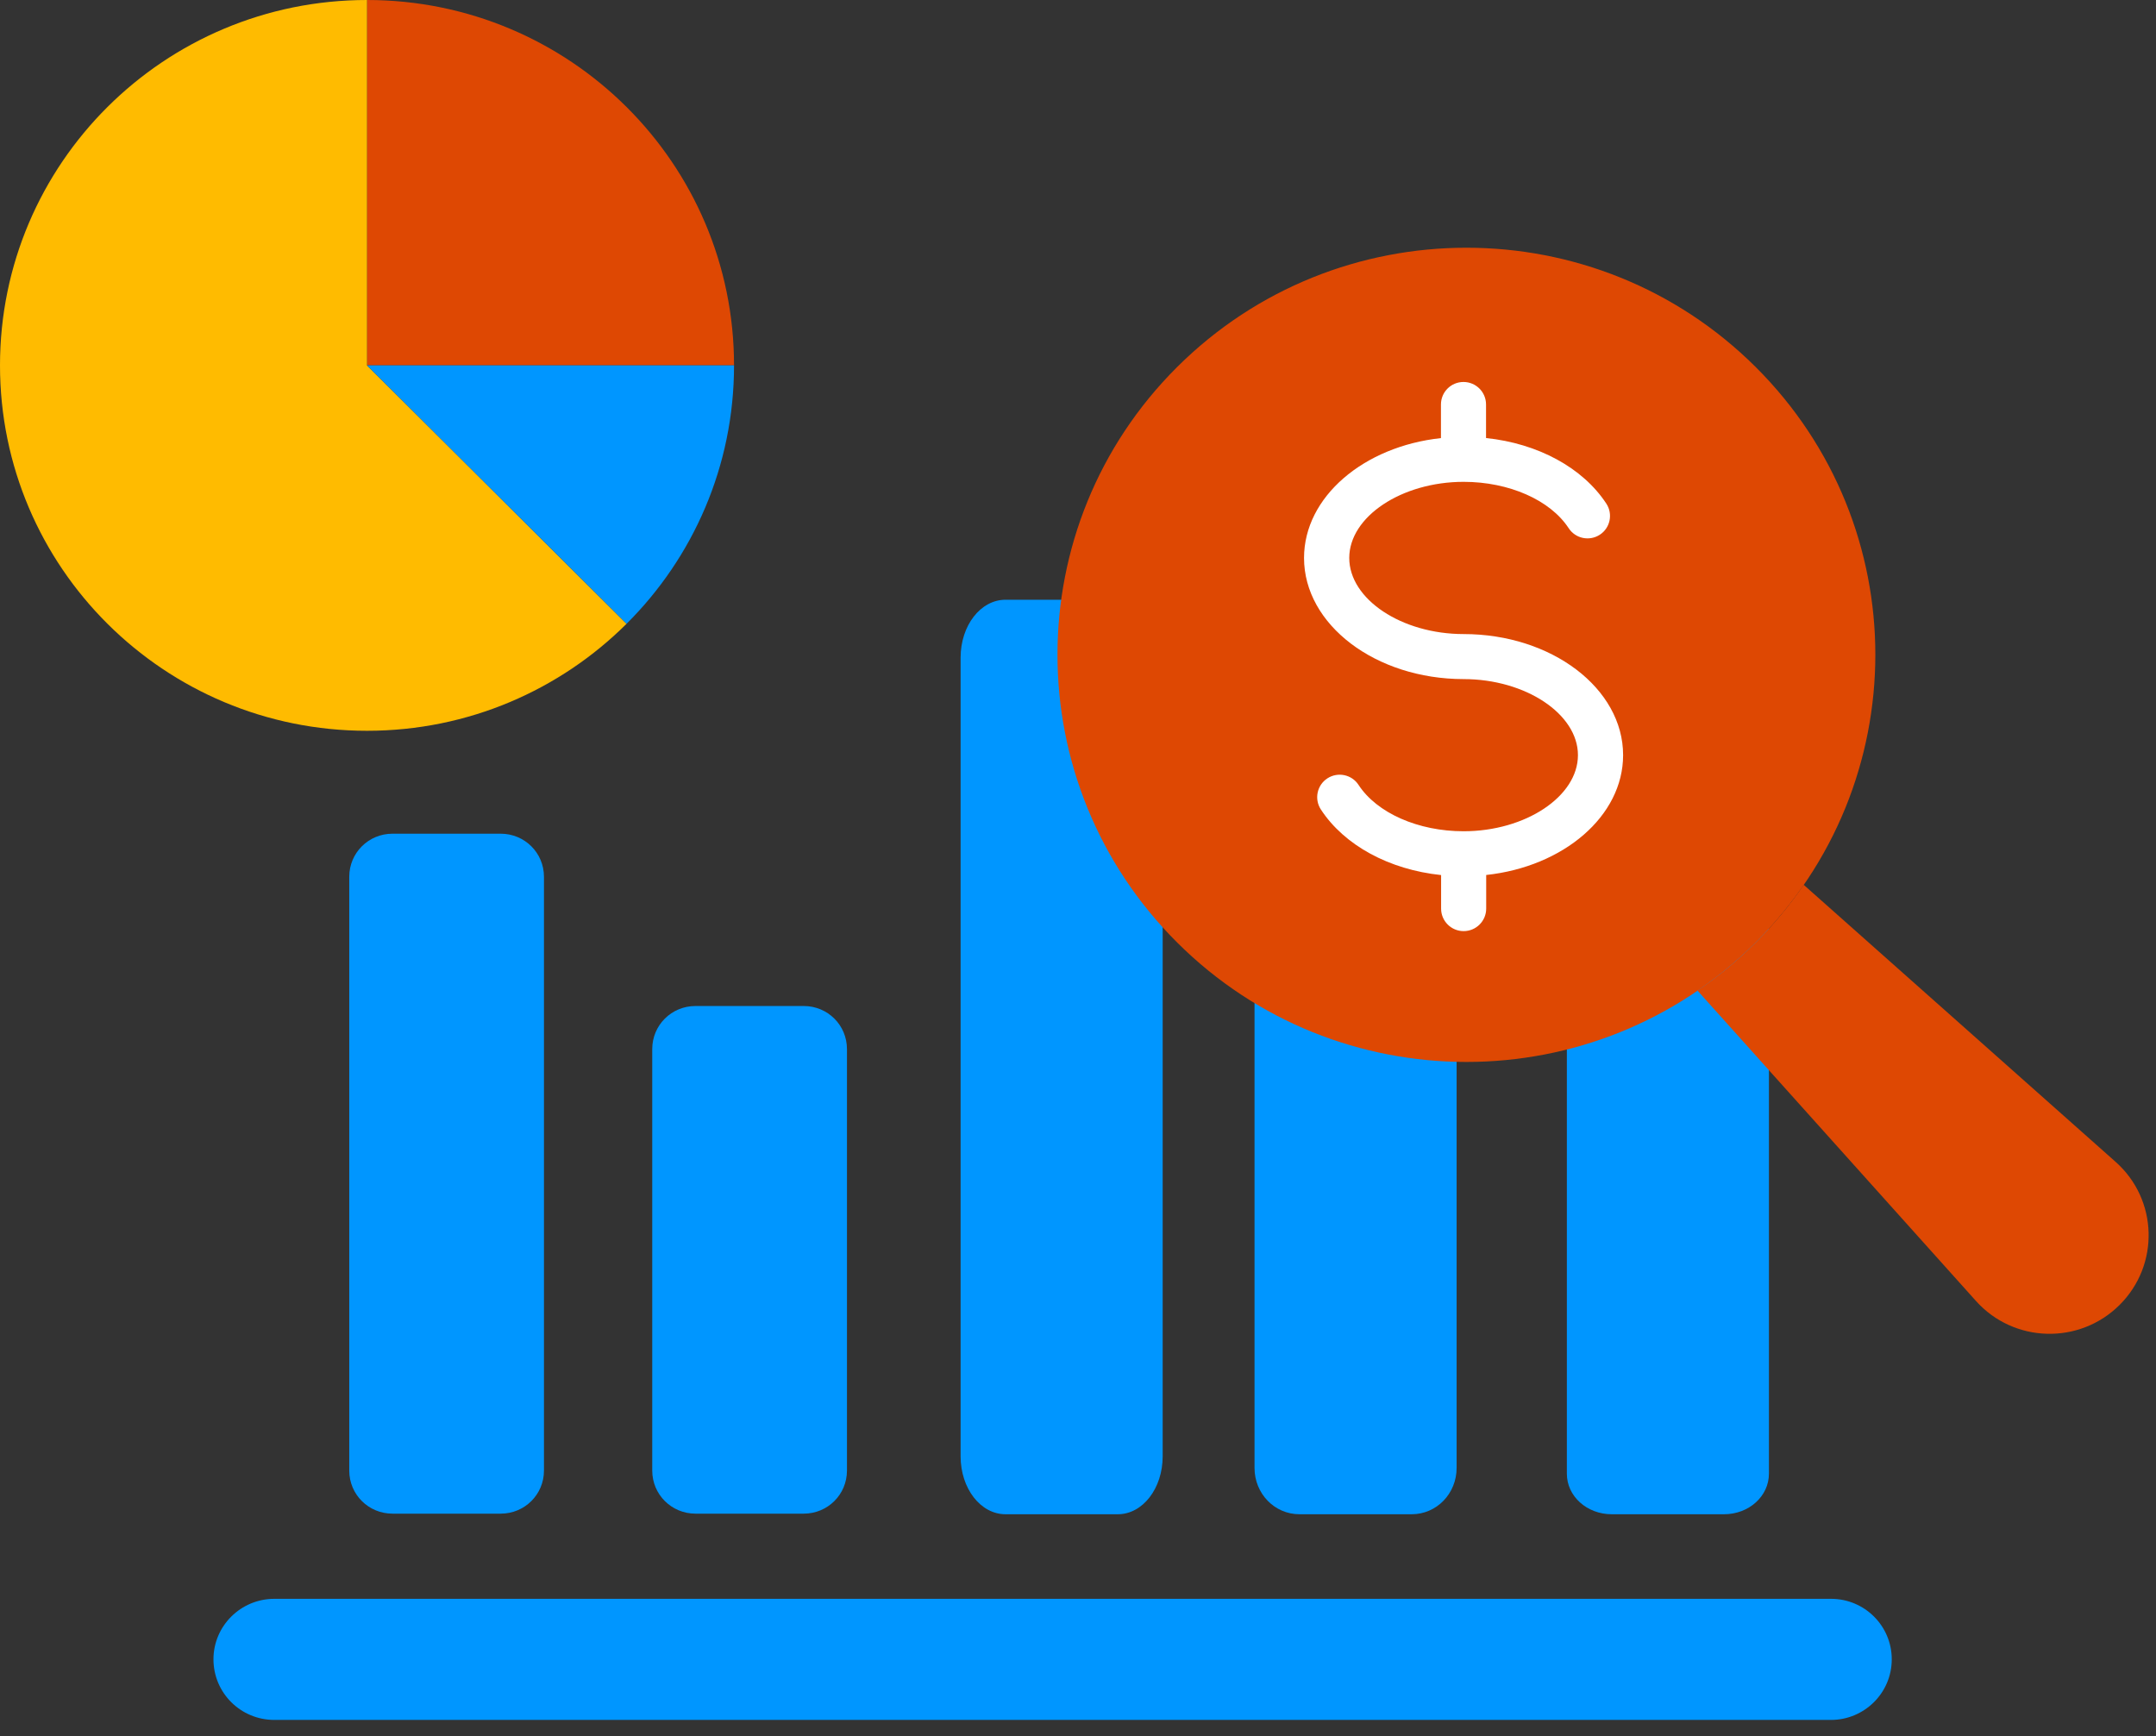
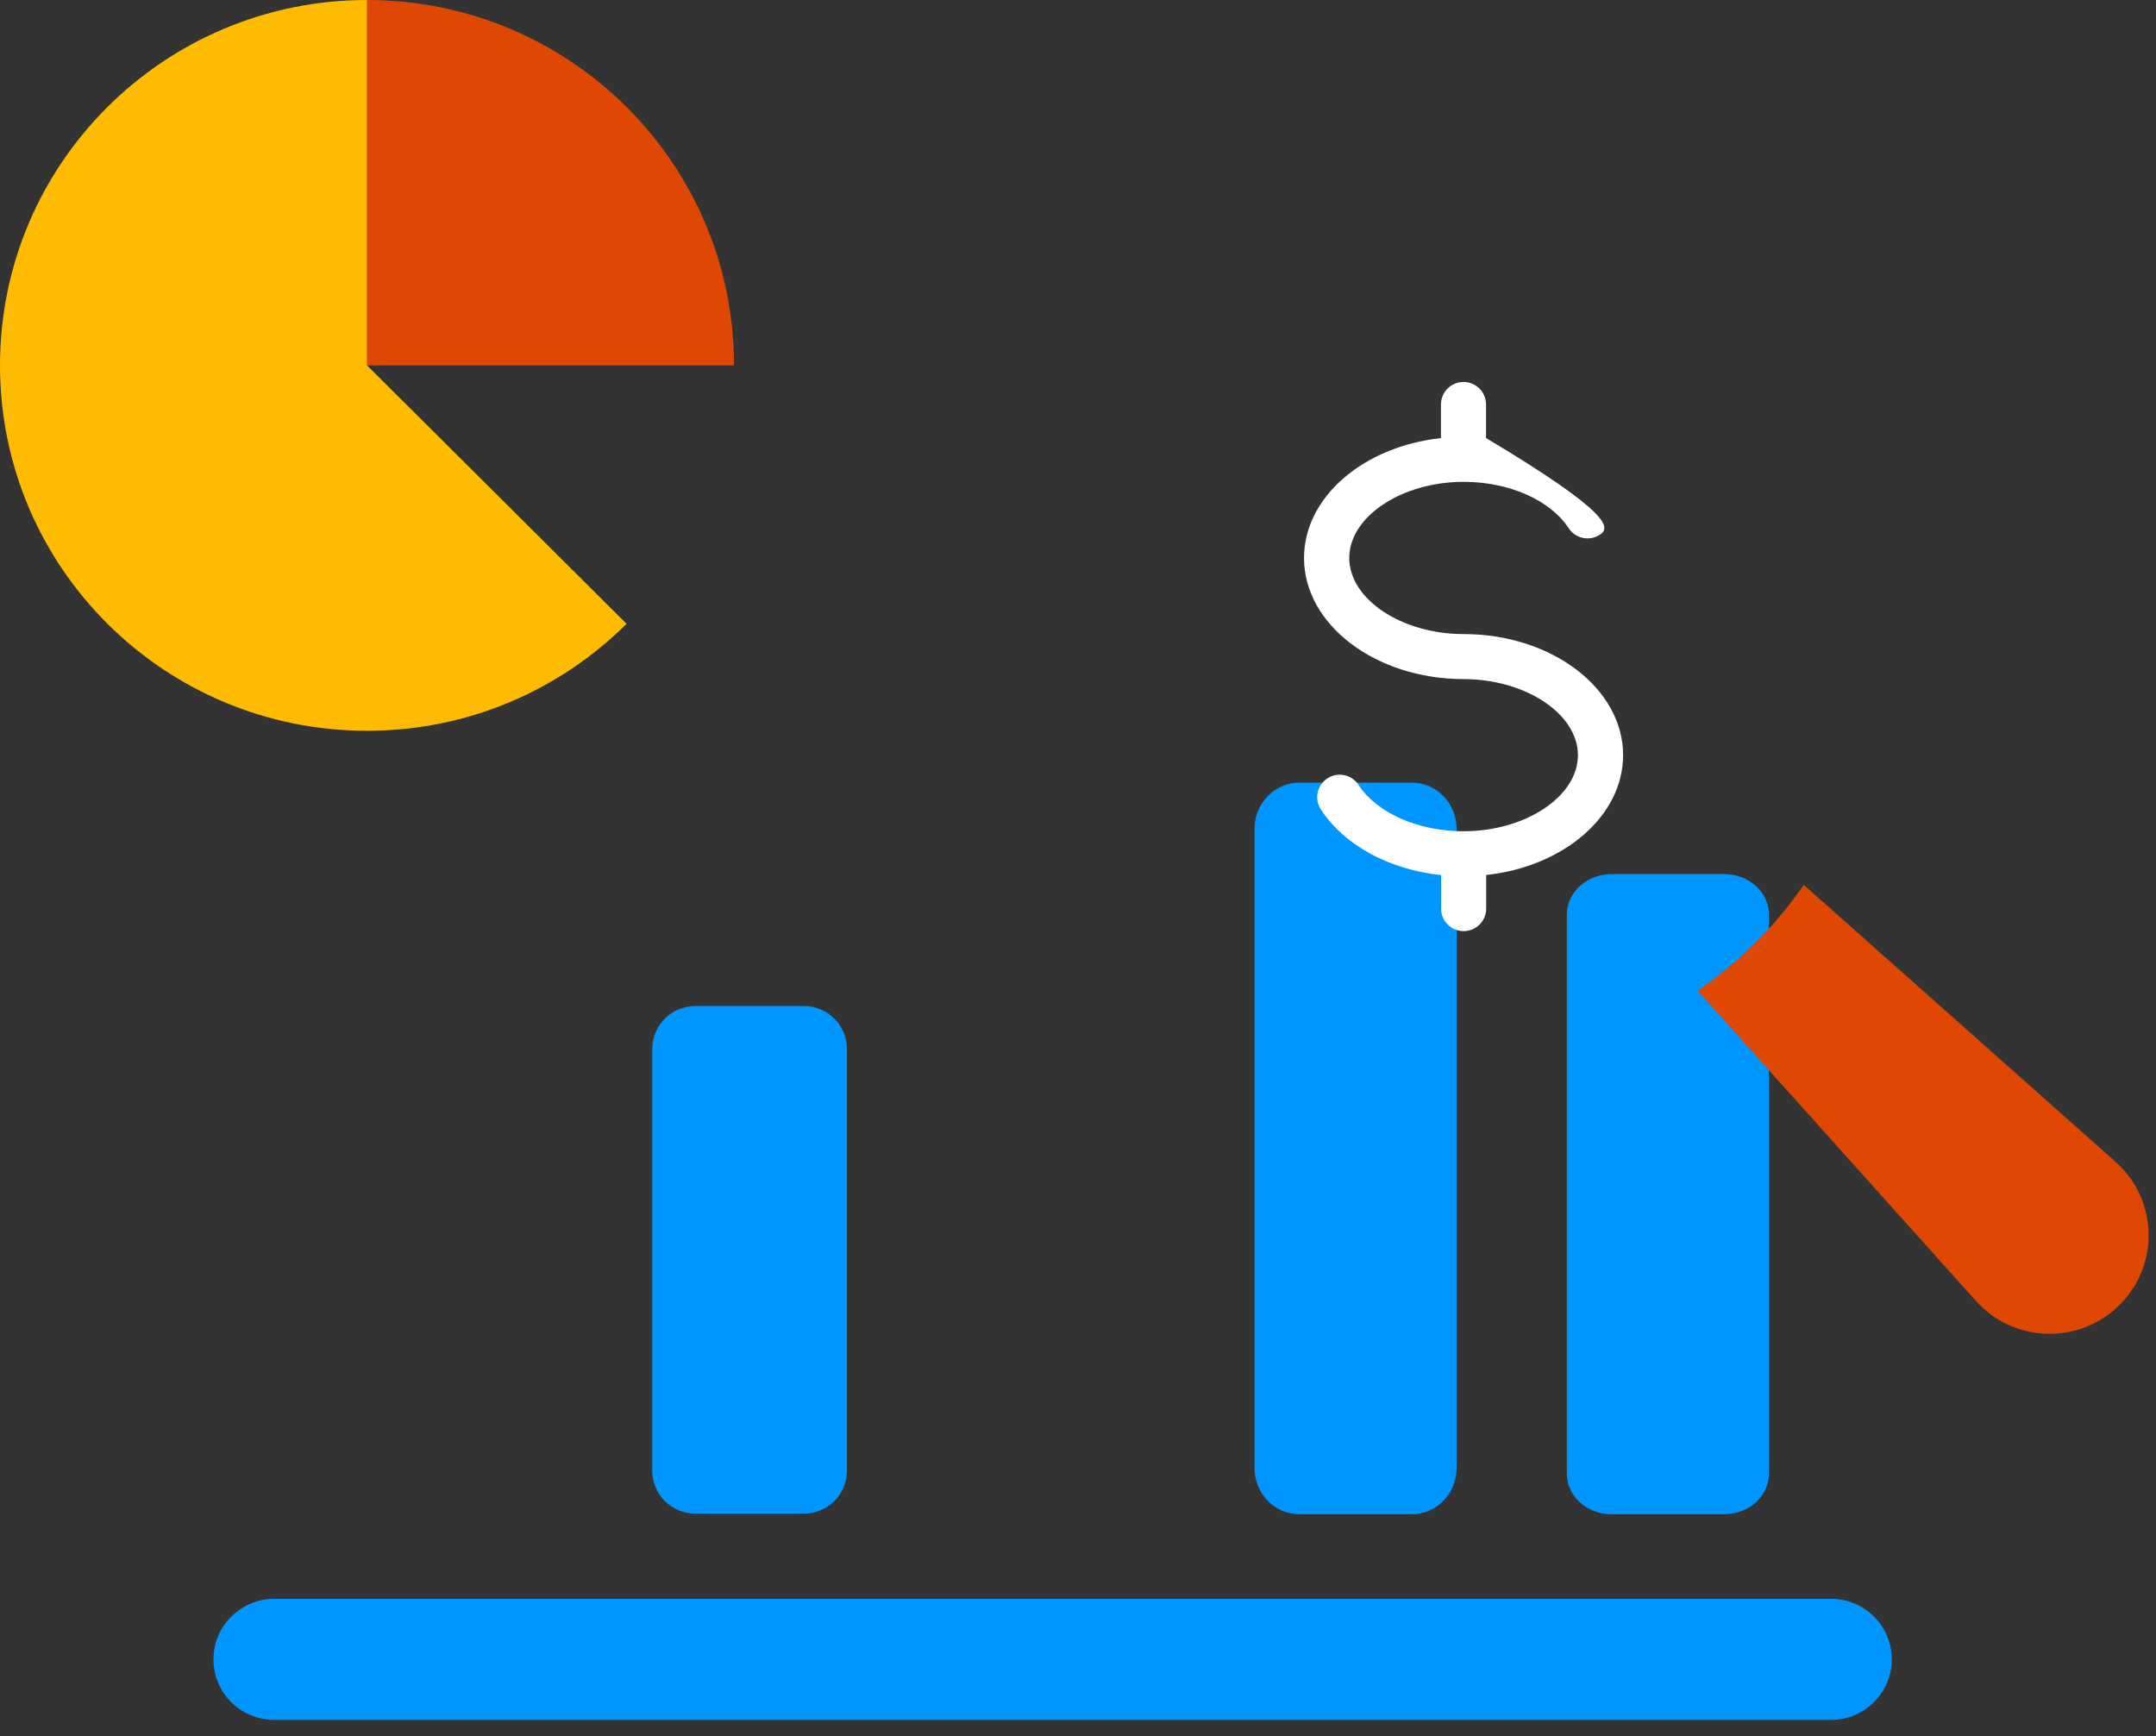
<svg xmlns="http://www.w3.org/2000/svg" width="113" height="91" viewBox="0 0 113 91" fill="none">
  <rect x="0" y="0" width="113" height="91" fill="#333333" stroke="none" />
  <g clip-path="url(#clip0_2115_629)">
    <path d="M38.472 19.151C38.472 19.151 38.472 19.151 38.472 19.151C38.472 8.571 29.863 0 19.236 1.52588e-05V19.151H38.472Z" fill="#DE4803" />
    <path d="M19.236 1.52588e-05C8.609 1.52588e-05 0 8.571 0 19.151C0 29.73 8.609 38.302 19.236 38.302C24.549 38.302 29.358 36.159 32.839 32.694L19.236 19.151V1.52588e-05Z" fill="#FFBB00" />
-     <path d="M19.236 19.151L32.839 32.694C36.32 29.228 38.472 24.441 38.472 19.151H19.236Z" fill="#0096FF" />
-     <path d="M28.51 45.954V77.076C28.51 78.33 27.501 79.334 26.242 79.334H20.573C19.314 79.334 18.305 78.33 18.305 77.076V45.954C18.305 44.701 19.314 43.696 20.573 43.696H26.242C27.501 43.696 28.51 44.701 28.51 45.954Z" fill="#0096FF" />
-     <path d="M60.938 34.471V76.328C60.938 78.013 59.891 79.365 58.585 79.365H52.7C51.394 79.365 50.347 78.013 50.347 76.328V34.471C50.347 32.785 51.394 31.434 52.7 31.434H58.585C59.891 31.434 60.938 32.785 60.938 34.471Z" fill="#0096FF" />
    <path d="M76.344 43.449V76.935C76.344 78.283 75.297 79.365 73.99 79.365H68.106C66.8 79.365 65.752 78.284 65.752 76.935V43.449C65.752 42.101 66.8 41.02 68.106 41.02H73.99C75.297 41.02 76.344 42.101 76.344 43.449Z" fill="#0096FF" />
    <path d="M92.713 47.939V77.239C92.713 78.418 91.666 79.365 90.359 79.365H84.475C83.169 79.365 82.122 78.419 82.122 77.239V47.939C82.122 46.759 83.169 45.813 84.475 45.813H90.359C91.666 45.813 92.713 46.759 92.713 47.939Z" fill="#0096FF" />
    <path d="M44.391 54.985V77.076C44.391 78.33 43.382 79.334 42.123 79.334H36.453C35.195 79.334 34.185 78.33 34.185 77.076V54.985C34.185 53.731 35.195 52.727 36.453 52.727H42.123C43.382 52.727 44.391 53.731 44.391 54.985Z" fill="#0096FF" />
    <path d="M99.15 86.967C99.15 88.756 97.687 90.145 95.967 90.145H14.38C12.612 90.145 11.188 88.727 11.188 86.967C11.188 85.219 12.618 83.798 14.38 83.798H95.967C97.726 83.798 99.15 85.216 99.15 86.967Z" fill="#0096FF" />
-     <path d="M92.016 19.234C100.387 27.568 100.379 41.075 92.008 49.409C83.636 57.743 70.078 57.743 61.707 49.409C53.336 41.075 53.327 27.568 61.699 19.234C70.07 10.9 83.645 10.9 92.016 19.234Z" fill="#DE4803" />
-     <path d="M68.347 29.243C68.347 26.048 71.471 23.397 75.523 22.962V21.2C75.523 20.549 76.049 20.02 76.704 20.02C77.356 20.02 77.886 20.546 77.886 21.2V22.958C80.601 23.242 82.953 24.509 84.191 26.396C84.547 26.94 84.396 27.67 83.85 28.026C83.305 28.381 82.574 28.23 82.218 27.685C81.253 26.207 79.09 25.254 76.712 25.254C73.463 25.254 70.717 27.08 70.717 29.243C70.717 31.407 73.463 33.233 76.712 33.233C81.321 33.233 85.07 36.081 85.07 39.578C85.07 42.774 81.946 45.425 77.894 45.86V47.622C77.894 48.272 77.367 48.802 76.712 48.802C76.061 48.802 75.531 48.276 75.531 47.622V45.864C72.815 45.58 70.463 44.313 69.229 42.426C68.873 41.881 69.025 41.152 69.57 40.796C70.115 40.441 70.846 40.592 71.202 41.136C72.168 42.615 74.33 43.568 76.708 43.568C79.957 43.568 82.703 41.742 82.703 39.578C82.703 37.419 79.957 35.593 76.708 35.593C72.096 35.589 68.347 32.741 68.347 29.243Z" fill="white" />
+     <path d="M68.347 29.243C68.347 26.048 71.471 23.397 75.523 22.962V21.2C75.523 20.549 76.049 20.02 76.704 20.02C77.356 20.02 77.886 20.546 77.886 21.2V22.958C84.547 26.94 84.396 27.67 83.85 28.026C83.305 28.381 82.574 28.23 82.218 27.685C81.253 26.207 79.09 25.254 76.712 25.254C73.463 25.254 70.717 27.08 70.717 29.243C70.717 31.407 73.463 33.233 76.712 33.233C81.321 33.233 85.07 36.081 85.07 39.578C85.07 42.774 81.946 45.425 77.894 45.86V47.622C77.894 48.272 77.367 48.802 76.712 48.802C76.061 48.802 75.531 48.276 75.531 47.622V45.864C72.815 45.58 70.463 44.313 69.229 42.426C68.873 41.881 69.025 41.152 69.57 40.796C70.115 40.441 70.846 40.592 71.202 41.136C72.168 42.615 74.33 43.568 76.708 43.568C79.957 43.568 82.703 41.742 82.703 39.578C82.703 37.419 79.957 35.593 76.708 35.593C72.096 35.589 68.347 32.741 68.347 29.243Z" fill="white" />
    <path d="M110.883 60.896C113.105 62.867 113.202 66.294 111.093 68.394C108.984 70.493 105.542 70.397 103.562 68.184L88.969 51.919C90.036 51.195 91.054 50.358 92.007 49.409C92.961 48.46 93.801 47.446 94.536 46.376L110.883 60.896Z" fill="#DE4803" />
  </g>
  <defs>
    <clipPath id="clip0_2115_629">
      <rect width="113" height="91" fill="white" />
    </clipPath>
  </defs>
</svg>